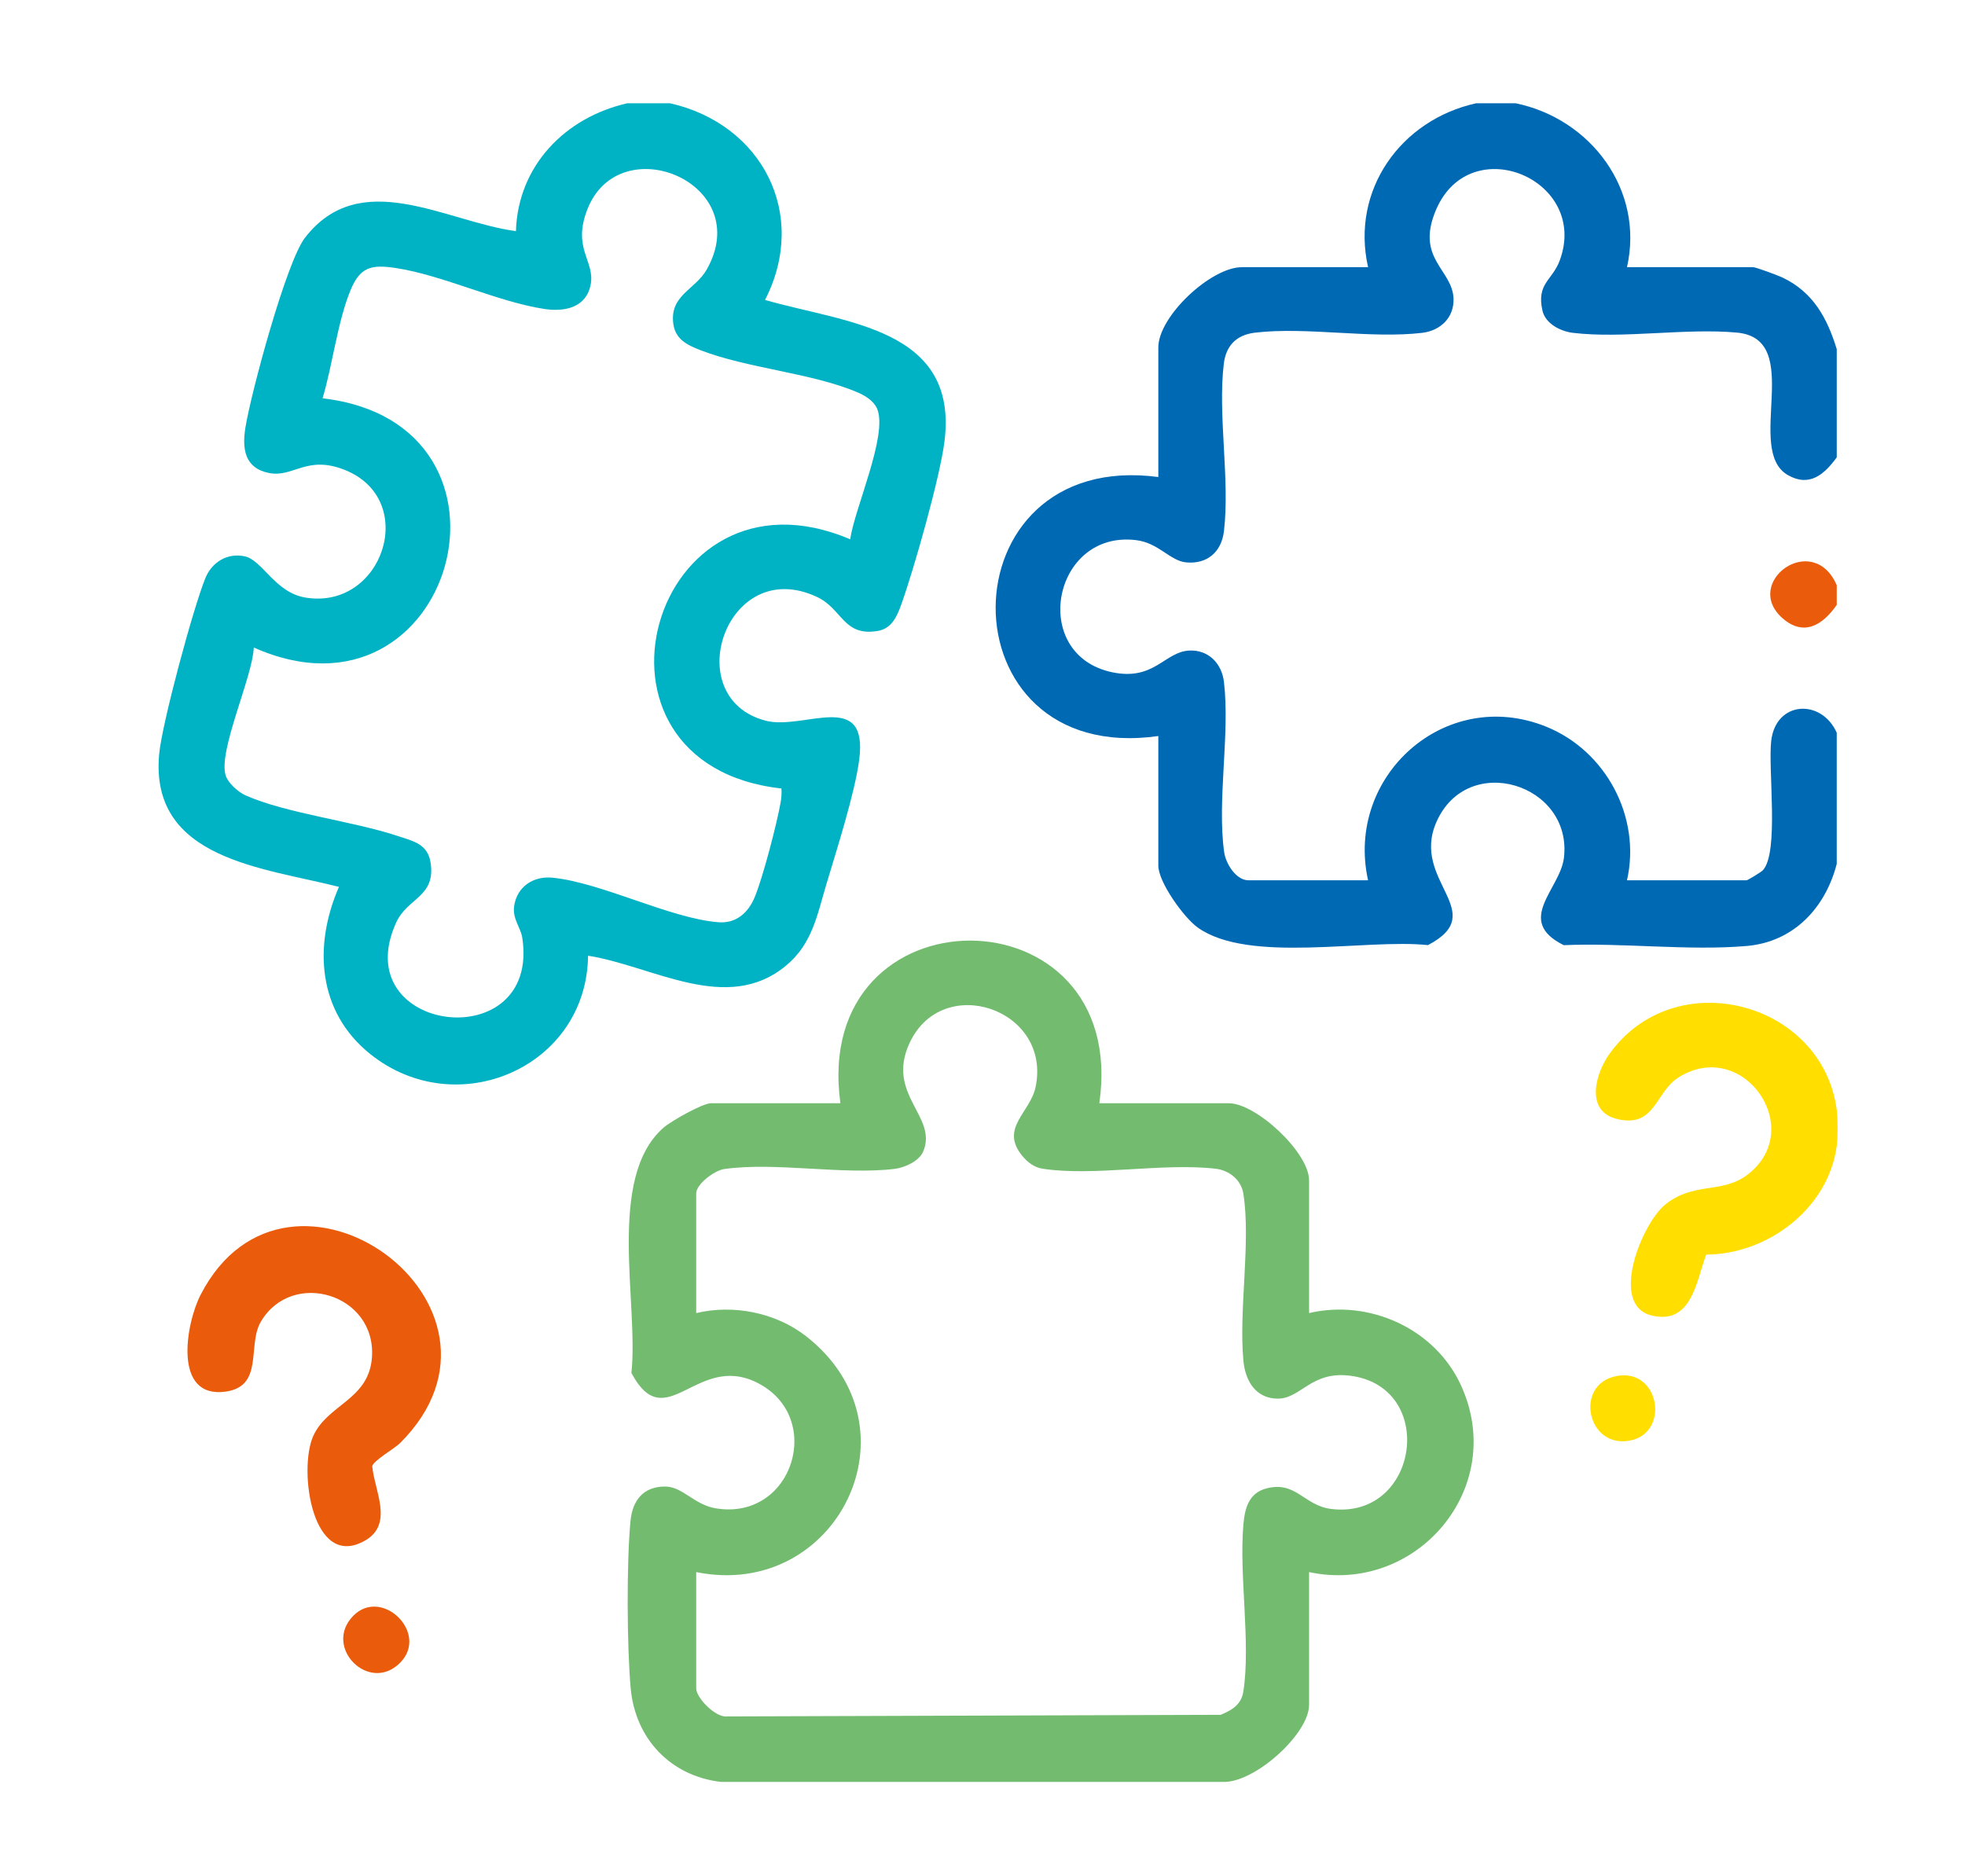
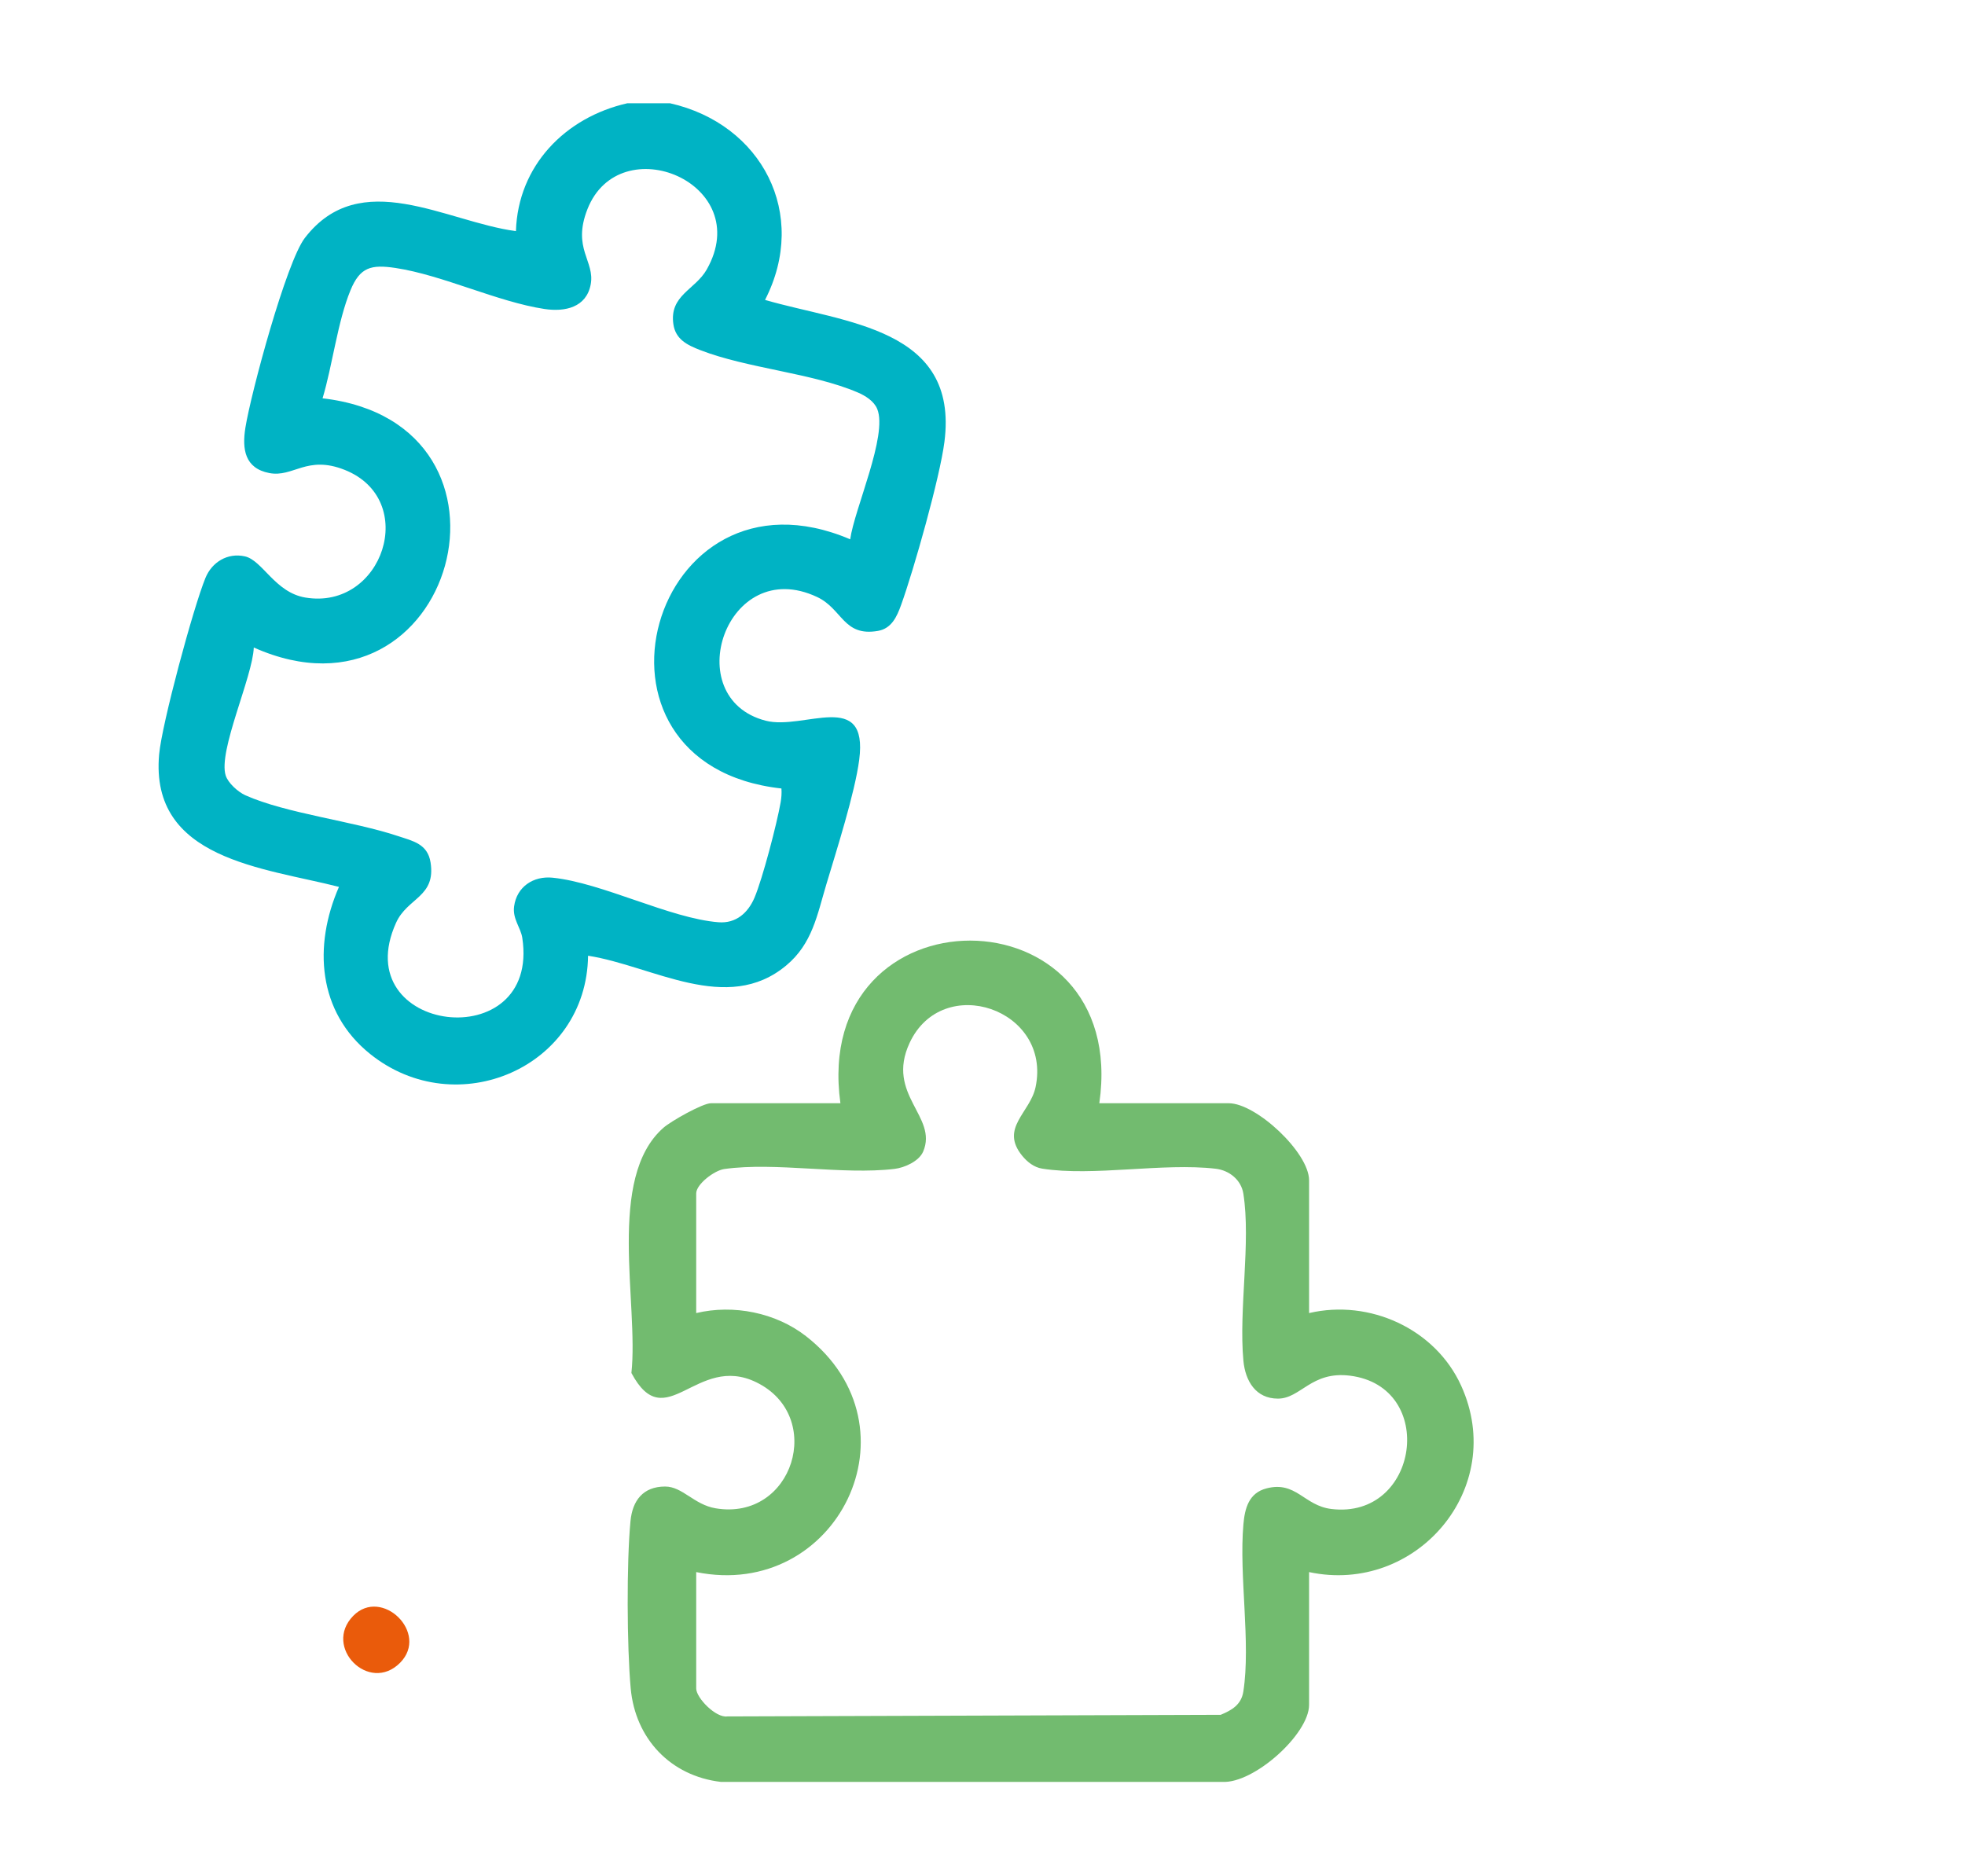
<svg xmlns="http://www.w3.org/2000/svg" id="Layer_1" data-name="Layer 1" viewBox="0 0 1146.533 1094.829">
  <defs>
    <style>
      .cls-1 {
        fill: #72bb6f;
      }

      .cls-2 {
        fill: #ffde00;
      }

      .cls-3 {
        fill: #0069b4;
      }

      .cls-4 {
        fill: #00b3c4;
      }

      .cls-5 {
        fill: #ea5b0b;
      }
    </style>
  </defs>
  <g id="qZNQG8">
    <g>
      <path class="cls-4" d="M390.922,60.248c53.547,12.056,81.162,64.597,55.462,114.77,46.768,13.55,113.161,16.257,104.681,82.756-2.663,20.887-17.836,74.564-25.284,95.229-2.449,6.797-5.538,13.77-13.525,15.148-20.203,3.486-20.67-12.81-35.472-19.775-53.03-24.953-81.112,58.894-30.059,72.168,22.293,5.796,60.011-18.765,54.608,22.821-2.507,19.297-13.252,52.901-19.165,72.641-5.384,17.974-8.176,34.657-23.41,47.368-34.601,28.87-77.835.224-115.631-5.682-.796,65.126-76.609,97.866-127.138,57.348-30.68-24.601-33.206-63.175-18.208-97.522-43.869-11.226-110.406-15.916-104.931-77.268,1.595-17.867,19.96-85.776,27.038-103.031,3.777-9.208,12.878-14.809,22.965-12.576,10.335,2.288,17.545,21.059,35.297,24.038,45.263,7.595,66.715-57.201,22.881-74.534-22.036-8.713-29.921,4.596-43.901,1.889-14.377-2.784-15.932-14.025-13.938-26.485,3.242-20.253,23.844-96.598,34.675-110.696,32.354-42.112,82.223-9.482,123.173-3.979,1.168-38.164,28.758-66.421,65.023-74.628h24.86ZM496.073,314.706c2.437-17.691,22.022-60.636,15.781-76.038-1.876-4.629-6.978-7.767-11.376-9.655-26.46-11.363-64.381-14.014-91.933-24.729-7.407-2.881-14.337-6.171-15.636-15.035-2.486-16.958,12.739-20.134,19.452-31.98,28.529-50.347-50.713-83.25-69.608-35.197-9.05,23.017,4.464,30.189,1.915,43.868-2.519,13.513-15.08,16.153-26.918,14.373-27.388-4.119-59.566-19.818-86.953-23.937-14.313-2.152-20.745-.452-26.278,12.97-7.562,18.346-10.472,43.693-16.308,63.083,127.313,14.733,76.488,197.437-40.128,145.417-.657,17.213-20.959,60.425-16.39,74.71,1.407,4.4,7.263,9.627,11.463,11.507,23.767,10.639,62.614,15,89.033,23.804,8.675,2.891,17.322,4.498,19.036,15.409,3.177,20.225-13.47,20.471-20.11,35.154-29.315,64.828,84.238,78.734,73.635,8.848-.911-6.006-5.782-11.078-4.78-18.389,1.576-11.505,11.29-17.866,22.519-16.714,28.858,2.96,68.412,23.748,96.706,25.992,10.242.812,17.248-5.426,21.048-14.361,4.691-11.029,13.097-43.299,15.232-55.552.474-2.719.675-5.401.477-8.142-127.046-14.097-76.106-194.973,40.121-145.404Z" />
-       <path class="cls-3" d="M884.292,60.248c43.816,8.966,75.226,50.548,65.018,95.661h73.623c1.589,0,14.412,4.775,16.97,5.981,17.972,8.477,26.199,23.608,31.794,41.849v63.136c-7.261,10.004-15.954,17.561-28.527,10.351-25.514-14.631,10.28-79.453-29.707-83.144-30.038-2.773-66.325,3.677-95.749.135-7.194-.866-15.99-5.355-17.706-12.885-3.638-15.957,5.725-17.623,10.05-29.303,17.441-47.097-51.802-76.419-72.011-29.953-12.54,28.832,9.341,34.934,10.052,52.053.461,11.115-7.572,18.818-18.26,20.089-30.045,3.573-67.574-3.665-97.617-.091-10.723,1.276-16.895,7.504-18.167,18.176-3.582,30.046,3.663,67.609.09,97.664-1.448,12.179-9.801,19.339-22.043,18.208-9.36-.865-16.02-11.375-29.192-12.99-48.856-5.989-62.553,66.933-13.943,77.108,24.659,5.162,30.532-12.073,45.099-12.678,11.11-.461,18.809,7.576,20.079,18.269,3.62,30.476-4.097,69.19.128,99.359.944,6.742,6.947,16.436,14.169,16.436h69.799c-13.489-60.729,45.016-113.457,103.938-89.639,34.843,14.084,55.523,52.783,47.133,89.639h69.799c.556,0,8.399-4.698,9.463-5.839,9.61-10.309,2.985-58.728,4.881-75.472,2.653-23.423,29.315-24.87,38.244-4.785v76.529c-6.623,25.673-25.143,45.531-52.52,47.898-33.917,2.933-72.36-1.985-106.752-.472-28.814-14.269-2.187-32.621.068-50.807,5.362-43.237-56.33-62.537-74.447-20.886-14.995,34.473,31.844,52.438-4.87,71.656-36.42-3.854-104.406,11.002-134.255-10.201-8.111-5.762-23.067-26.537-23.067-36.231v-75.572c-127.036,18.059-126.066-167.824,0-151.144v-75.572c0-18.257,30.71-46.874,48.763-46.874h73.623c-10.179-45.013,19.098-85.99,63.105-95.661h22.948Z" />
-       <path class="cls-2" d="M1071.696,647.606c.635,4.742.635,16.303,0,21.045-4.915,36.691-40.295,63.251-76.16,63.457-5.843,15.578-8.434,40.838-31.475,35.631-25.603-5.786-6.129-53.507,7.292-64.599,16.48-13.62,33.084-6.445,47.739-17.287,35.842-26.515-1.942-81.042-39.826-57.064-13.608,8.613-13.492,29.897-36.18,24.073-18.176-4.665-12.247-26.3-4.173-37.662,38.011-53.486,124.272-31.137,132.783,32.404Z" />
-       <path class="cls-5" d="M1071.696,341.491v11.479c-8.049,11.615-19.148,18.779-31.656,7.757-23.623-20.816,17.688-51.313,31.656-19.237Z" />
      <path class="cls-1" d="M641.432,643.779h75.535c16.014,0,46.851,28.783,46.851,44.961v77.485c35.326-8.26,73.634,9.195,88.705,42.308,27.288,59.956-26.31,122.171-88.705,108.837v77.485c0,17.08-32.257,46.064-50.698,44.938l-292.539.004c-29.366-3.445-49.902-25.262-52.575-54.539-2.214-24.252-2.44-73.528-.128-97.641,1.142-11.91,7.262-20.147,20.169-20.172,10.236-.02,16.829,10.589,29.537,12.711,45.301,7.567,64.103-53.775,23.775-73.513-35.107-17.183-52.921,32.152-72.942-5.464,4.359-40.447-14.669-113.75,18.663-143.069,4.423-3.89,22.879-14.33,27.747-14.33h75.535c-17.442-126.799,169.182-126.284,151.071,0ZM406.22,917.369v67.919c0,5.46,11.416,17.251,18.124,16.305l287.897-.944c6.57-2.714,12.03-5.937,13.218-13.561,4.42-28.377-2.582-67.614.035-97.539.831-9.497,3.193-18.334,13.409-21.009,17.347-4.542,21.875,10.032,37.862,11.994,51.289,6.295,62.045-71.512,10.795-77.792-22.477-2.754-28.615,13.392-41.909,13.4-12.967.008-19.049-10.327-20.152-22.103-2.794-29.837,4.447-69.206-.036-97.538-1.265-7.997-8.199-13.571-16.102-14.502-30.708-3.616-71.612,4.655-101.285-.066-4.735-.753-8.678-3.873-11.635-7.494-13.253-16.23,4.664-25.09,7.804-40.113,9.512-45.5-54.242-67.173-73.518-25.734-14.086,30.283,16.727,42.871,7.91,63.403-2.426,5.65-10.796,9.384-16.68,10.09-30.411,3.65-69.303-4.146-99.354.079-5.819.818-16.383,8.864-16.383,14.226v69.832c21.692-5.177,46.391-.29,64.016,13.438,68.289,53.19,18.042,154.347-64.016,137.706Z" />
-       <path class="cls-5" d="M233.442,842.082c-3.239,3.232-15.453,10.174-16.261,13.452,1.331,14.505,12.692,33.86-4.266,43.492-30.751,17.465-38.9-41.084-30.233-60.851,8.201-18.705,32.556-21.223,34.336-46.043,2.665-37.141-46.683-51.827-64.848-20.837-8.021,13.684,1.965,37.644-20.519,40.761-30.983,4.296-23.264-39.789-14.515-56.68,50.905-98.282,197.03,6.157,116.305,86.707Z" />
-       <path class="cls-2" d="M943.081,802.981c25.138-4.894,31.311,32.472,8.671,37.489-25.624,5.679-33.678-32.62-8.671-37.489Z" />
      <path class="cls-5" d="M233.456,970.279c-18.052,18.223-45.205-9.116-27.36-27.372,16.608-16.991,44.507,10.063,27.36,27.372Z" />
    </g>
  </g>
</svg>